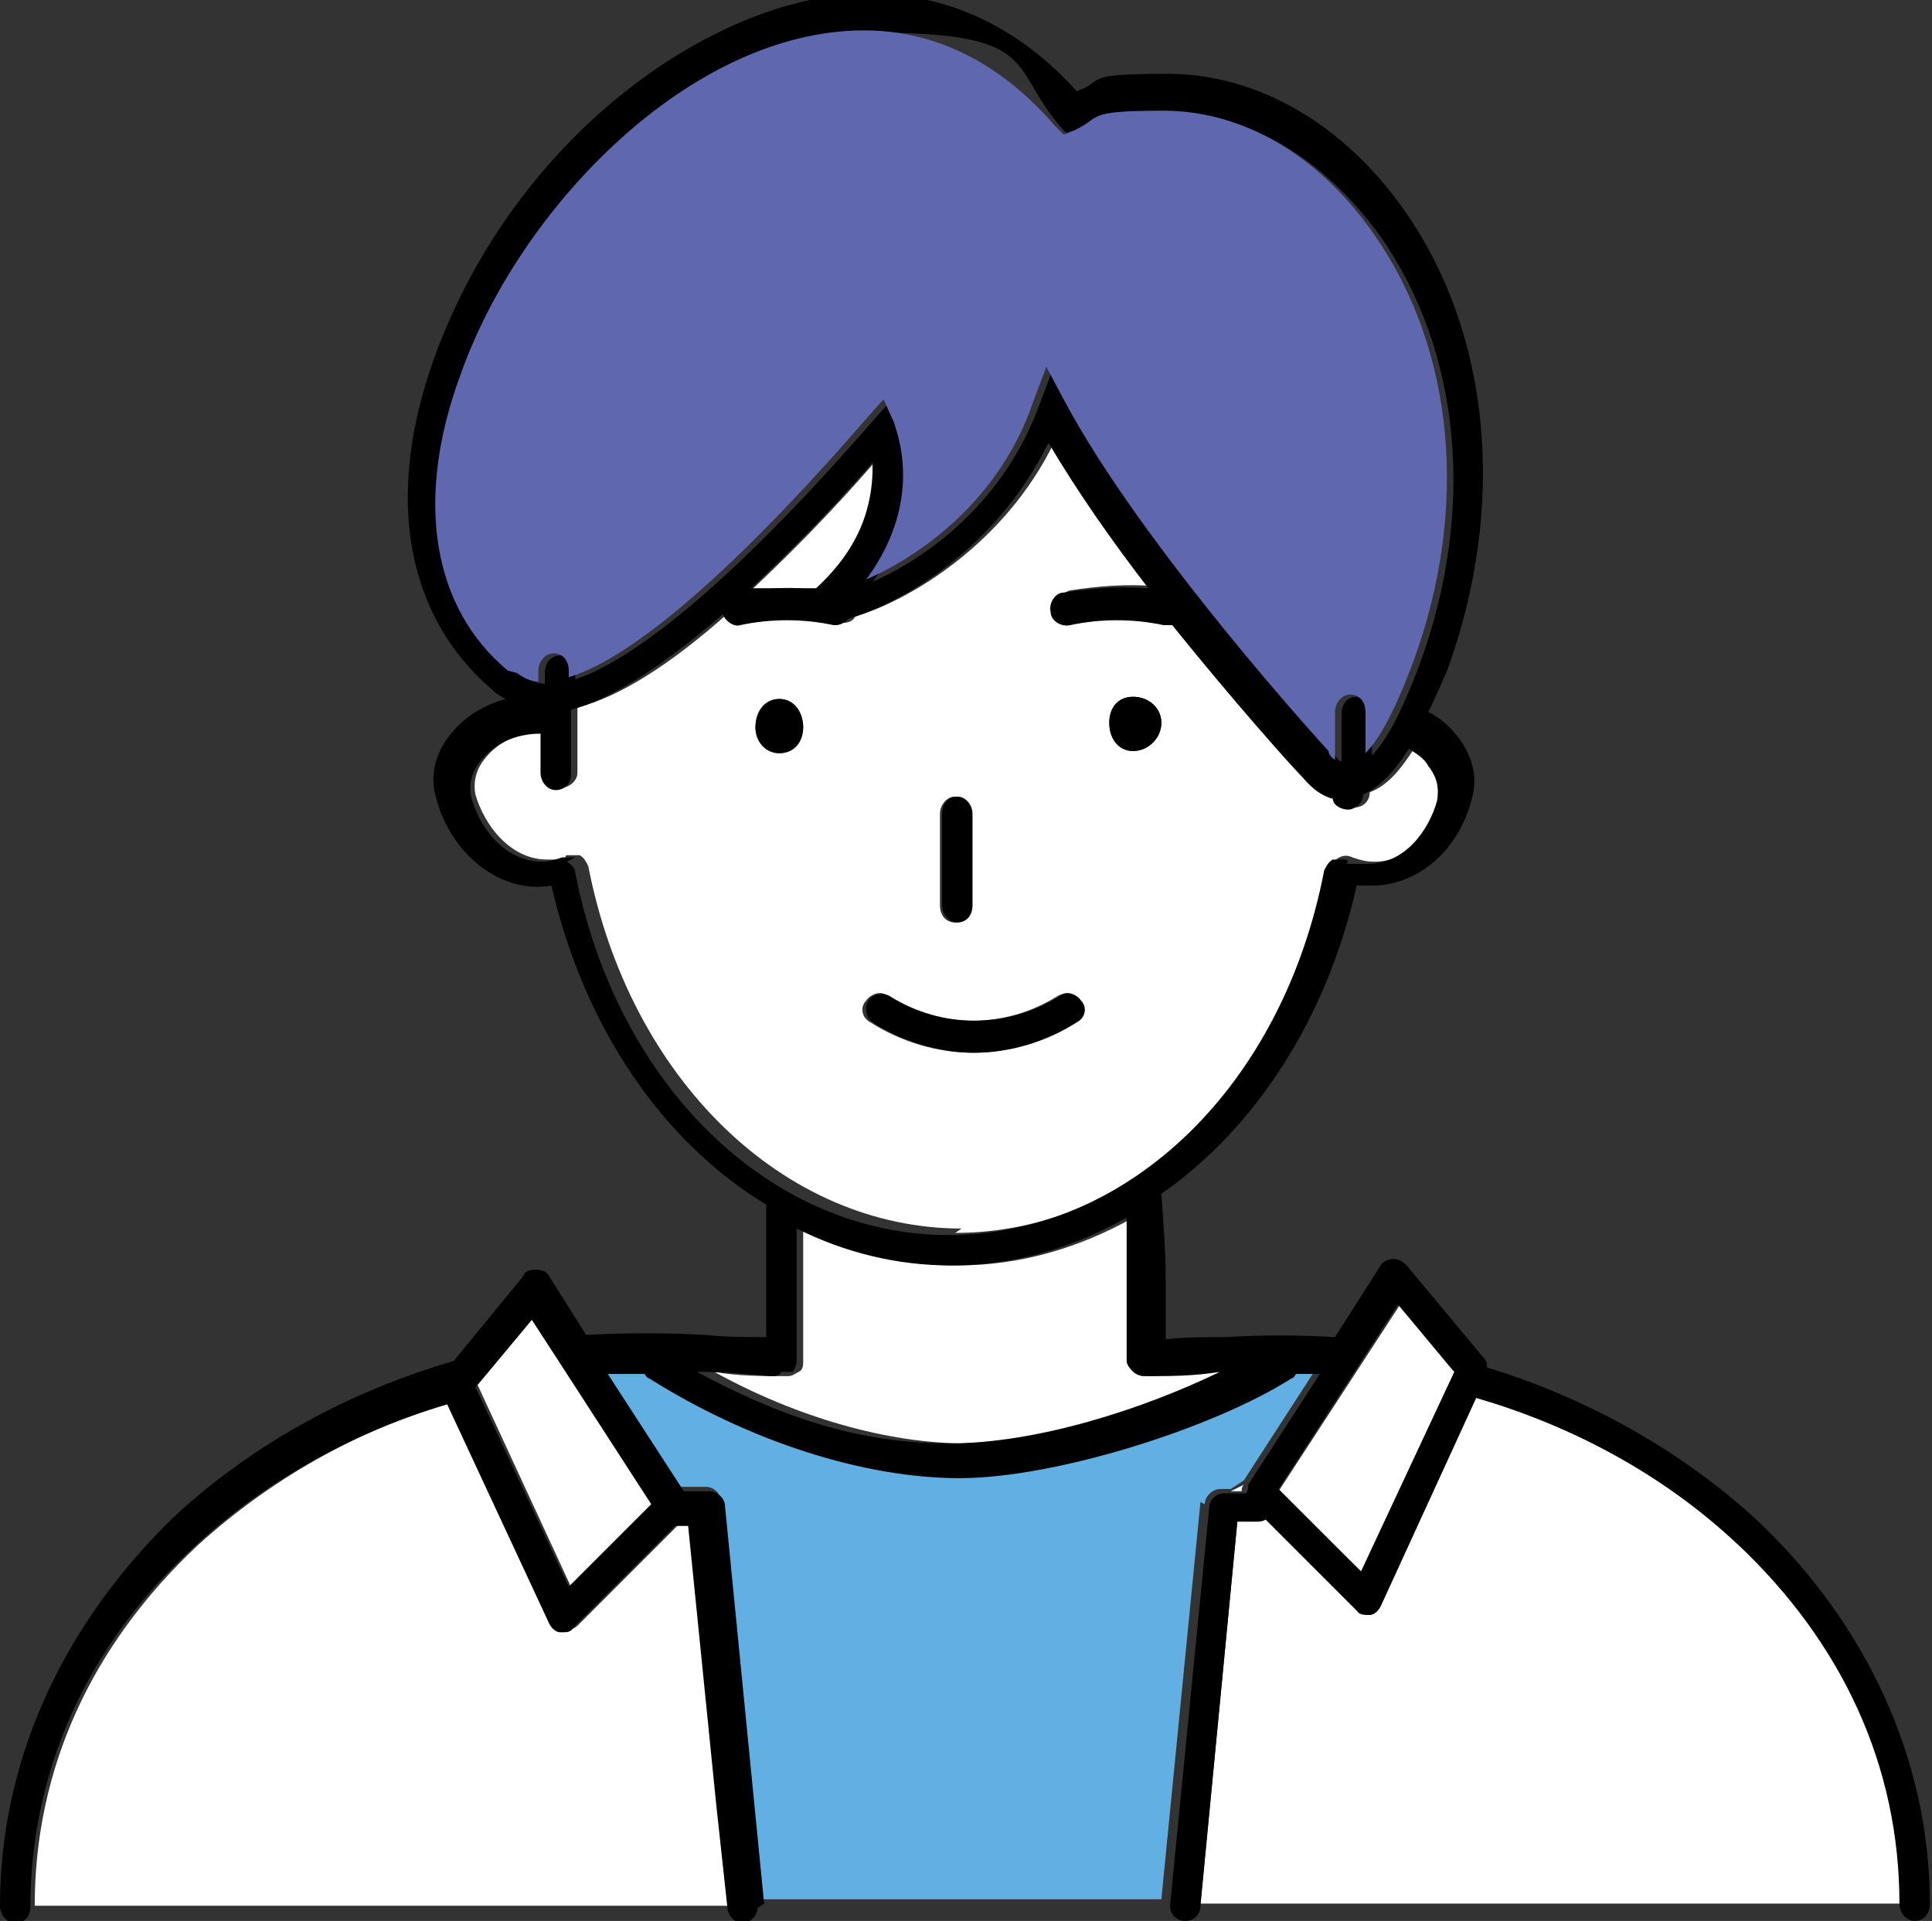
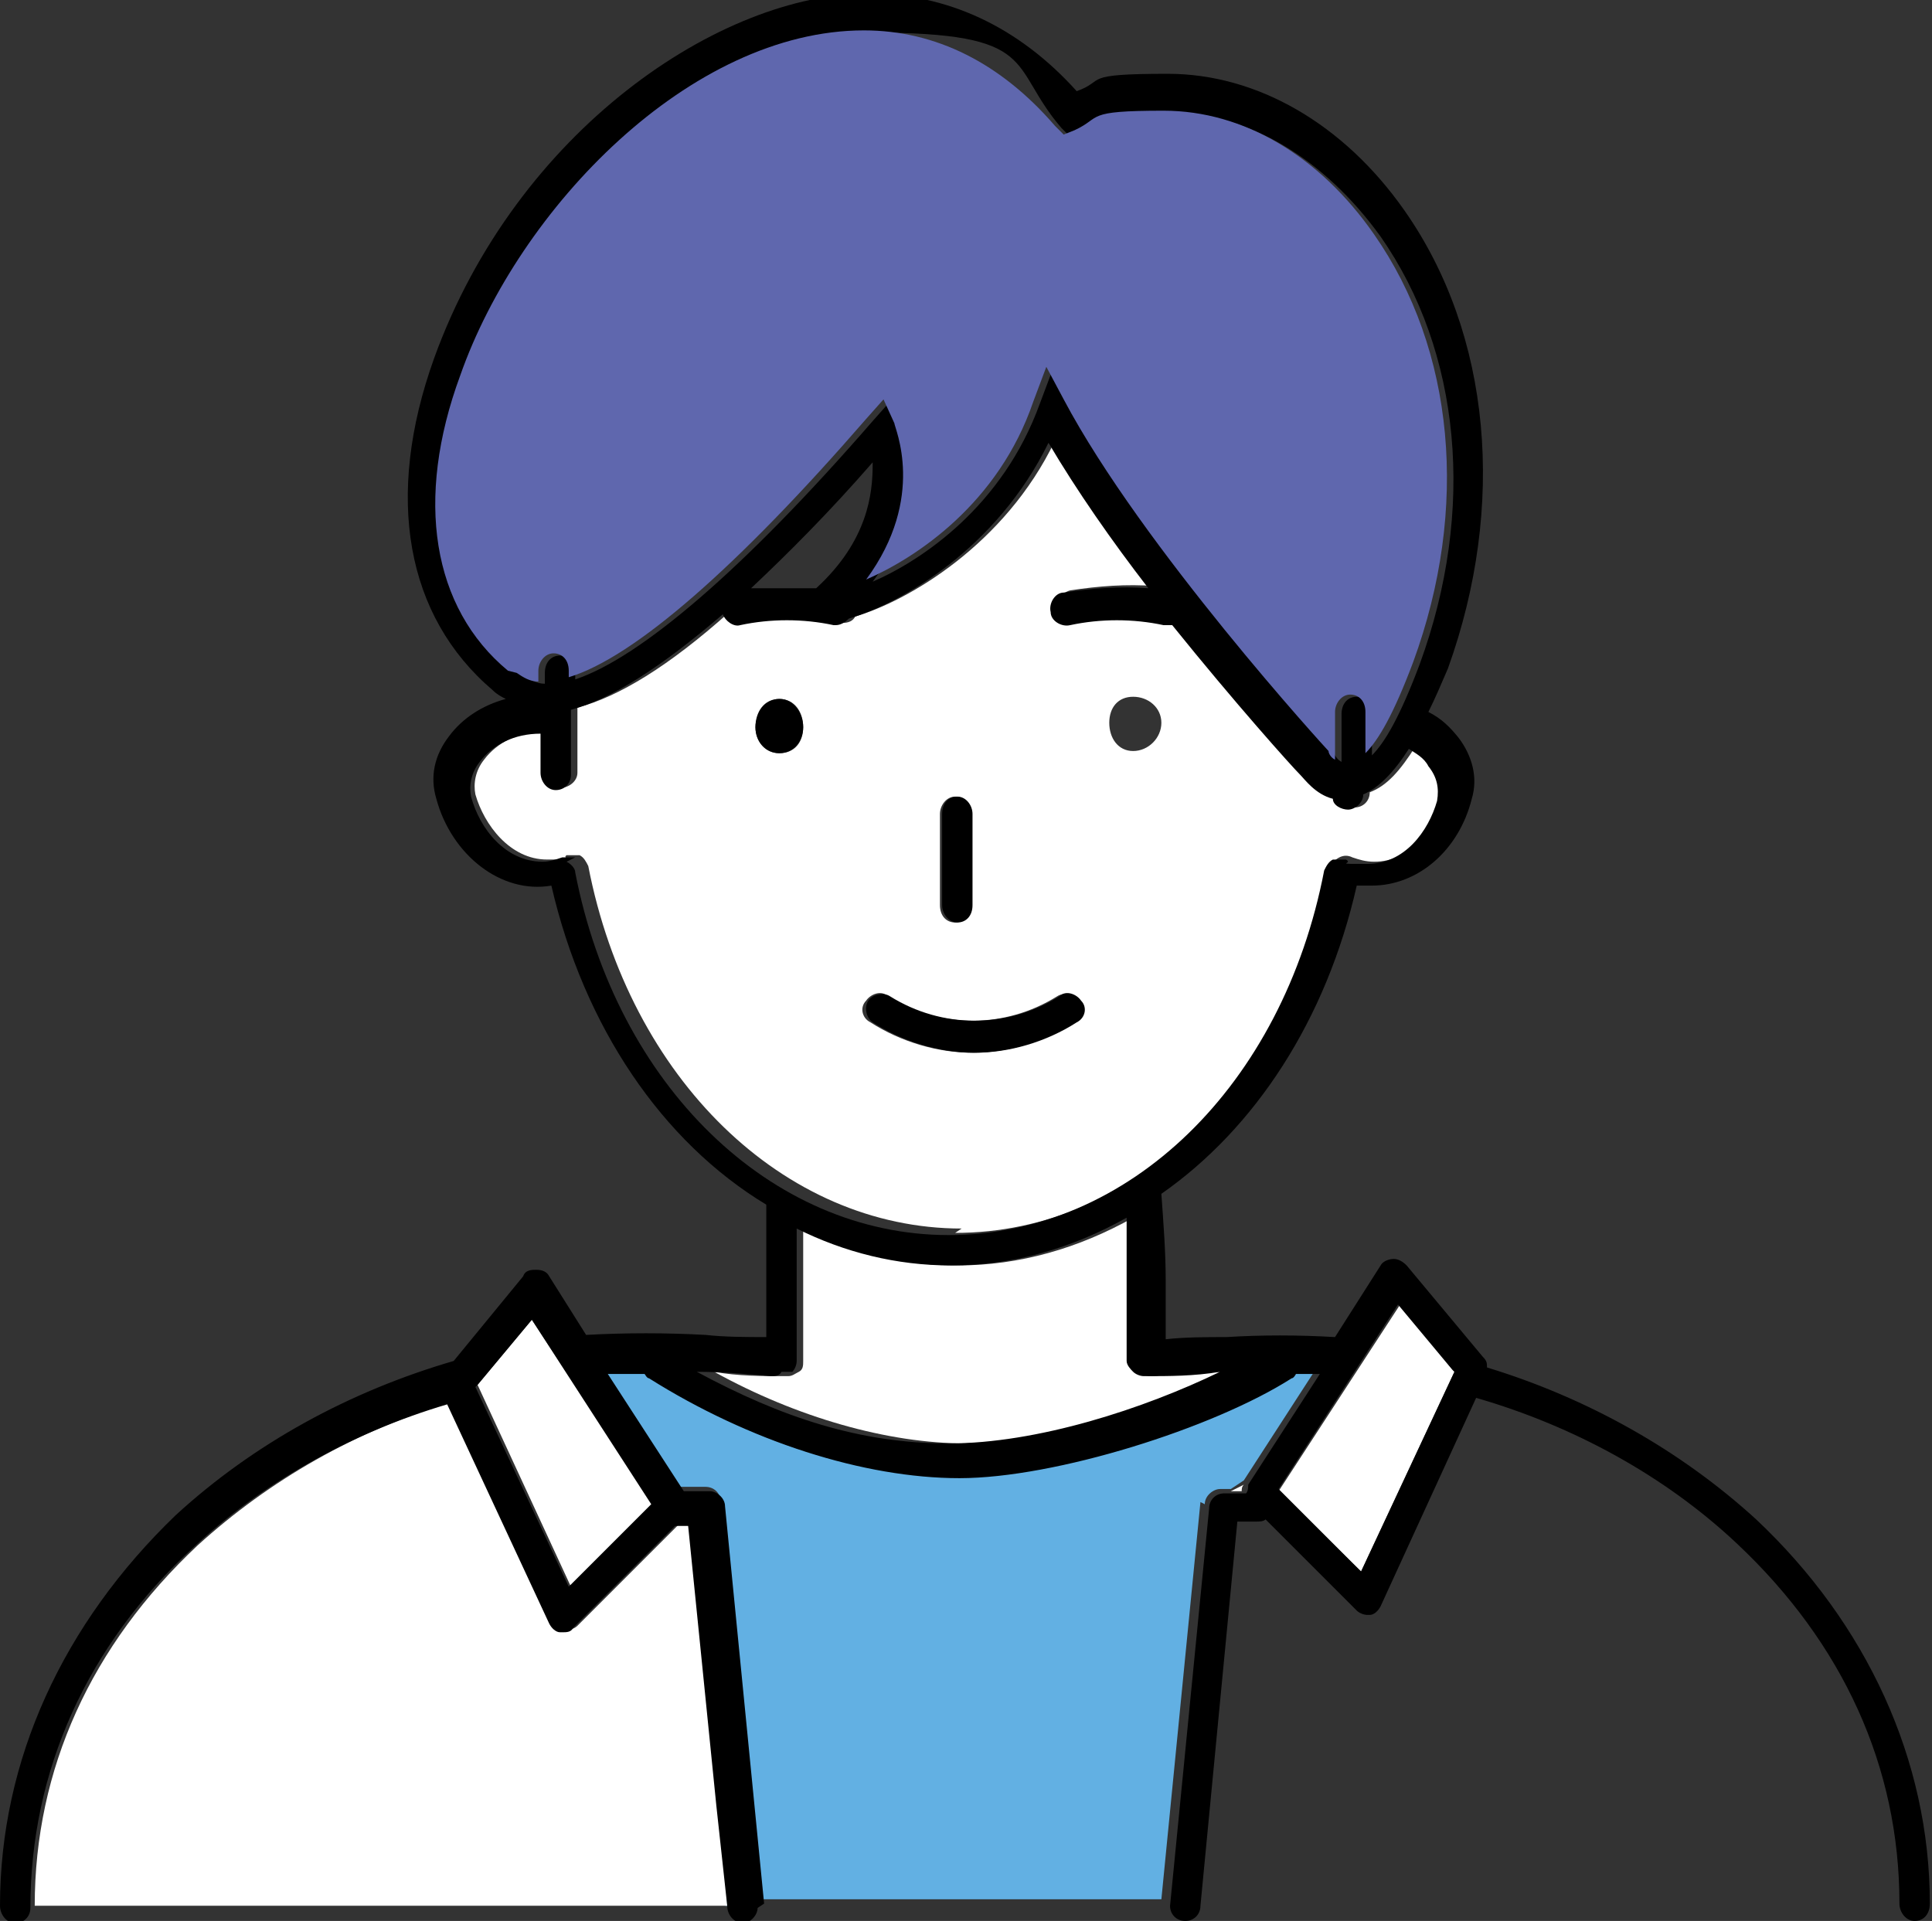
<svg xmlns="http://www.w3.org/2000/svg" id="b" viewBox="0 0 89 88.5">
  <rect x="0" y="0" width="89" height="88.5" fill="#333333" stroke="none" />
  <g id="c">
    <path d="M44.1,66.5c4.1,0,9-1.5,12.5-3.3-1.2,0-2.3.1-3.5.2-.2,0-.4,0-.5-.2-.1-.1-.2-.3-.2-.5v-3.5c-.1-1-.1-2-.2-3.1-2.5,1.4-5.2,2.2-8.1,2.2h0c-2.5,0-4.9-.6-7.1-1.7,0,.8,0,1.7,0,2.5,0,1.4,0,2.6,0,3.6,0,.2,0,.4-.2.5s-.3.2-.5.2c-1.2,0-2.3,0-3.4-.2,3.8,2.1,8,3.3,11.6,3.3Z" fill="#fff" />
    <polygon points="33.4 87.8 33.7 87.8 33.2 83.1 33.4 87.8" fill="#62b0e3" />
    <path d="M55.5,69.3c0-.4.4-.7.7-.7h.5l.6-.4,3.3-5.1c-.4,0-.7,0-1.1,0,0,0-.1.2-.2.2-3.6,2.3-10,4.6-15.3,4.6s-9.7-1.7-14.3-4.6c-.1,0-.2-.2-.2-.2-.6,0-1.1,0-1.7,0l3.5,5.4h1.2c.4,0,.7.3.7.7l1.8,18.3s0,0,0,0h18.5s0,0,0,0l1.8-18.3Z" fill="#62b0e3" />
-     <path d="M80,71.1c-3.3-3.1-7.5-5.4-12-6.7l-4.4,9.6c-.1.2-.3.4-.5.4,0,0,0,0-.1,0-.2,0-.4,0-.5-.2l-4.2-4.2c-.1,0-.2.1-.4.1h-.9l-1.7,17.6h32.4c0-6.3-2.6-12.1-7.5-16.6Z" fill="#fff" />
    <path d="M57.2,68.7c0-.1,0-.2.1-.3h0s-.6.3-.6.3h.5Z" fill="#fff" />
    <path d="M31.9,70.2h-.6l-4.7,4.7c-.1.1-.3.2-.5.2s0,0-.1,0c-.2,0-.4-.2-.5-.4l-4.7-10.1c-4.4,1.3-8.4,3.6-11.7,6.6-4.9,4.6-7.5,10.3-7.5,16.6h31.9l-.2-4.6-1.3-12.9Z" fill="#fff" />
-     <path d="M37.6,27.1c2.4-2.2,2.7-4.4,2.6-5.7-2,2.3-3.9,4.2-5.6,5.8,1-.1,2-.2,3,0Z" fill="#fff" />
    <path d="M44,56.8v.8-.8c8.3,0,15.4-6.9,17.3-16.8,0-.2.2-.4.4-.5.2-.1.4-.1.6,0,.3.1.6.2,1,.2,1.7,0,2.8-1.5,3.2-2.9.1-.5,0-1.1-.4-1.6-.2-.3-.5-.5-.9-.8-.7,1.1-1.3,1.8-2.1,2.1,0,.4-.3.7-.7.7s-.6-.2-.7-.5c-.9-.2-1.4-.9-1.5-1.1-.4-.4-3-3.3-5.9-6.9,0,0-.2,0-.3,0s0,0-.1,0c-1.4-.3-2.9-.3-4.3,0-.4,0-.8-.2-.9-.6,0-.4.2-.8.6-.9,1.3-.2,2.6-.3,3.9-.2-1.7-2.2-3.3-4.5-4.6-6.7-2.3,4.8-6.8,7.4-9.2,8.1-.1.2-.3.3-.6.3s0,0-.1,0c-1.4-.3-2.9-.3-4.3,0-.4,0-.7-.2-.8-.5-2.8,2.5-5.1,3.9-7,4.4v3c0,.4-.4.7-.8.7h0c-.4,0-.7-.3-.7-.8v-.7c0-.1,0-.2,0-.3v-.8c-1.2,0-2.2.5-2.8,1.3-.4.5-.5,1.1-.4,1.6.4,1.4,1.6,3,3.3,3s.6,0,.9-.2c0,0,.2,0,.2,0,.1,0,.3,0,.4,0,.2.1.3.3.4.5,1.9,9.8,9,16.7,17.2,16.7ZM52.2,32.1c.7,0,1.3.5,1.3,1.2s-.6,1.3-1.3,1.3-1.1-.6-1.1-1.3.4-1.2,1.1-1.2ZM43.3,37.5c0-.4.3-.8.7-.8s.7.3.7.8v4.2c0,.4-.3.8-.7.8s-.7-.3-.7-.8v-4.2ZM39.9,46.1c.2-.3.7-.5,1-.2,2.4,1.5,5.4,1.5,7.8,0,.3-.2.8-.1,1,.2.2.3.1.8-.2,1-1.4.9-3.1,1.4-4.7,1.4s-3.3-.5-4.7-1.4c-.4-.2-.5-.7-.2-1ZM35.9,32.2c.7,0,1.1.6,1.1,1.3s-.4,1.2-1.1,1.2-1.1-.6-1.1-1.2.5-1.3,1.1-1.3Z" fill="#fff" />
-     <path d="M52.2,34.6c.7,0,1.3-.6,1.3-1.3s-.6-1.2-1.3-1.2-1.1.5-1.1,1.2.4,1.3,1.1,1.3Z" />
    <path d="M35.9,34.7c.7,0,1.1-.6,1.1-1.2s-.4-1.3-1.1-1.3-1.1.6-1.1,1.3.5,1.2,1.1,1.2Z" />
    <path d="M44.1,42.5c.4,0,.7-.3.7-.8v-4.2c0-.4-.3-.8-.7-.8s-.7.3-.7.8v4.2c0,.4.3.8.7.8Z" />
    <path d="M40.2,47.1c1.4.9,3.1,1.4,4.7,1.4s3.3-.5,4.7-1.4c.4-.2.5-.7.2-1-.2-.3-.7-.5-1-.2-2.4,1.5-5.4,1.5-7.8,0-.3-.2-.8-.1-1,.2-.2.3-.1.8.2,1Z" />
    <polygon points="30.1 69.3 24.5 60.8 22 63.8 26.3 73.1 30.1 69.3" fill="#fff" />
    <polygon points="64.5 60.1 58.9 68.7 62.7 72.4 67 63.2 64.5 60.1" fill="#fff" />
    <path d="M35.2,87.7l-1.8-18.3c0-.4-.4-.7-.7-.7h-1.2l-3.5-5.4c.6,0,1.1,0,1.7,0,0,0,.1.2.2.2,4.6,2.9,9.9,4.6,14.3,4.6s11.7-2.3,15.3-4.6c.1,0,.2-.2.2-.2.4,0,.7,0,1.1,0l-3.3,5.1h0c0,.1,0,.3-.1.4h-1c-.4,0-.7.3-.7.7l-1.8,18.3s0,0,0,0c0,.4.3.7.7.7,0,0,0,0,0,0,.4,0,.7-.3.7-.7h0c0,0,1.7-17.7,1.7-17.7h.9c.1,0,.3,0,.4-.1l4.2,4.2c.1.1.3.2.5.2s0,0,.1,0c.2,0,.4-.2.5-.4l4.4-9.6c4.5,1.3,8.7,3.6,12,6.7,4.9,4.6,7.5,10.3,7.5,16.6h0c0,.4.3.8.7.8h0c.4,0,.7-.3.7-.8,0-6.6-2.9-12.9-8-17.7-3.5-3.2-7.8-5.6-12.4-7,0-.2,0-.3-.2-.5l-3.5-4.2c-.2-.2-.4-.3-.6-.3-.2,0-.5.1-.6.3l-2.1,3.3c-1.7-.1-3.4-.1-5,0-.9,0-1.9,0-2.8.1v-2.7c0-1.3-.1-2.6-.2-4,4.3-3,7.6-8,9-14.2.2,0,.4,0,.7,0,2.1,0,4-1.6,4.6-4,.3-1,0-2-.6-2.8-.4-.5-.8-.9-1.4-1.2.3-.6.6-1.3.9-2,2.7-7.5,2-15.4-2-21.1-2.8-4-6.8-6.3-10.9-6.3s-2.8.3-4.2.8c-2.7-3-6-4.5-9.6-4.5-6.8,0-16.2,6.3-20,16.8-2.3,6.4-1.3,11.9,2.7,15.3.2.2.4.3.6.4-1.1.3-2,.9-2.6,1.7-.7.9-.9,1.9-.6,2.9.7,2.6,3,4.4,5.3,4,1.5,6.5,5.1,11.8,9.9,14.7,0,1.1,0,2.2,0,3.3,0,1,0,2,0,2.8-.9,0-1.9,0-2.8-.1-1.8-.1-3.7-.1-5.5,0l-1.7-2.7c-.1-.2-.3-.3-.6-.3-.2,0-.5,0-.6.3l-3.2,3.9c-4.8,1.4-9.2,3.8-12.8,7.1C2.9,74.8,0,81.1,0,87.8c0,.4.3.8.7.8h0c.4,0,.7-.3.7-.7h0c0-6.3,2.6-12.1,7.5-16.6,3.2-3,7.3-5.3,11.7-6.6l4.7,10.1c.1.2.3.4.5.4,0,0,0,0,.1,0,.2,0,.4,0,.5-.2l4.7-4.7h.6l1.3,12.9.5,4.6h0c0,.5.4.8.7.8s0,0,0,0c.4,0,.7-.4.7-.7s0,0,0,0ZM22,63.8l2.5-3,5.5,8.5-3.8,3.8-4.3-9.2ZM36.5,63.2c.1-.1.2-.3.2-.5,0-1,0-2.3,0-3.6,0-.8,0-1.6,0-2.5,2.2,1.1,4.6,1.7,7.1,1.7h0c2.9,0,5.6-.8,8.1-2.2,0,1.1,0,2.1,0,3.1v3.5c0,.2.2.4.3.5.1.1.3.2.5.2,1.2,0,2.3,0,3.5-.2-3.5,1.7-8.4,3.3-12.5,3.3s-7.7-1.2-11.6-3.3c1.2,0,2.3.1,3.4.2.2,0,.4,0,.5-.2ZM26.5,39.5c-.1,0-.2,0-.4,0s-.2,0-.2,0c-.3.1-.6.2-.9.2-1.7,0-2.9-1.5-3.3-3-.1-.5,0-1.1.4-1.6.6-.8,1.6-1.3,2.8-1.3v.8c0,.1,0,.2,0,.3v.7c0,.4.3.8.7.8h0c.4,0,.7-.3.7-.7v-3c1.9-.5,4.2-2,7-4.4.1.3.5.6.8.5,1.4-.3,2.9-.3,4.3,0,0,0,0,0,.1,0,.2,0,.4-.1.6-.3,2.4-.7,6.8-3.2,9.2-8.1,1.3,2.2,2.9,4.5,4.6,6.7-1.3-.1-2.6,0-3.9.2-.4,0-.7.5-.6.9,0,.4.5.7.9.6,1.4-.3,2.9-.3,4.3,0,0,0,0,0,.1,0,.1,0,.2,0,.3,0,2.9,3.6,5.5,6.5,5.9,6.9.2.2.7.9,1.5,1.1,0,.3.4.5.7.5s.7-.3.7-.7c.7-.3,1.4-1,2.1-2.1.3.2.7.4.9.8.4.5.5,1,.4,1.6-.4,1.4-1.5,2.9-3.2,2.9s-.6,0-1-.2c-.2,0-.4,0-.6,0-.2.1-.3.3-.4.5-1.9,9.9-9,16.8-17.3,16.8v.8s0-.8,0-.8c-8.2,0-15.3-6.9-17.2-16.7,0-.2-.2-.4-.4-.5ZM21.5,17.4c2.8-7.6,10.7-15.9,18.6-15.9s6.3,1.5,8.8,4.4l.4.4.5-.2c1.3-.6,2.7-.9,4.1-.9,3.6,0,7.1,2.1,9.7,5.7,3.7,5.3,4.4,12.6,1.8,19.7-.9,2.4-1.6,3.6-2.2,4.2v-1.9c0-.4-.3-.8-.7-.8s-.7.3-.7.8v2.2c-.2-.1-.3-.3-.3-.3h0c0-.2-8.7-9.5-12.2-16.3l-.8-1.5-.6,1.6c-1.7,4.7-5.4,7.2-7.7,8.2,2.8-3.7,1.4-7,1.3-7.2l-.5-1.1-.8.9c-5.9,6.8-10.7,10.9-13.7,11.9v-.3c0-.4-.3-.8-.7-.8s-.7.3-.7.8v.5c-.4,0-.7-.2-1-.4-3.5-2.9-4.3-7.9-2.2-13.6ZM40.2,21.4c0,1.3-.2,3.5-2.6,5.7-1,0-2,0-3,0,1.7-1.6,3.6-3.5,5.6-5.8ZM67,63.2l-4.3,9.2-3.8-3.8,5.5-8.5,2.5,3Z" />
    <path d="M23.8,31c.3.2.6.4,1,.4v-.5c0-.4.3-.8.7-.8s.7.3.7.8v.3c3-.9,7.8-5.1,13.7-11.9l.8-.9.5,1.1c0,.2,1.5,3.4-1.3,7.2,2.3-1,6.1-3.5,7.7-8.2l.6-1.6.8,1.5c3.6,6.8,12.1,16.1,12.2,16.2h0c0,.1.1.3.3.4v-2.2c0-.4.3-.8.7-.8s.7.3.7.8v1.9c.6-.6,1.3-1.8,2.2-4.2,2.6-7.1,1.9-14.4-1.8-19.7-2.5-3.6-6-5.7-9.7-5.7s-2.8.3-4.1.9l-.5.2-.4-.4c-2.5-2.9-5.5-4.4-8.8-4.4-8,0-15.9,8.2-18.6,15.9-2.1,5.7-1.3,10.7,2.2,13.6Z" fill="#5f67ae" />
  </g>
</svg>